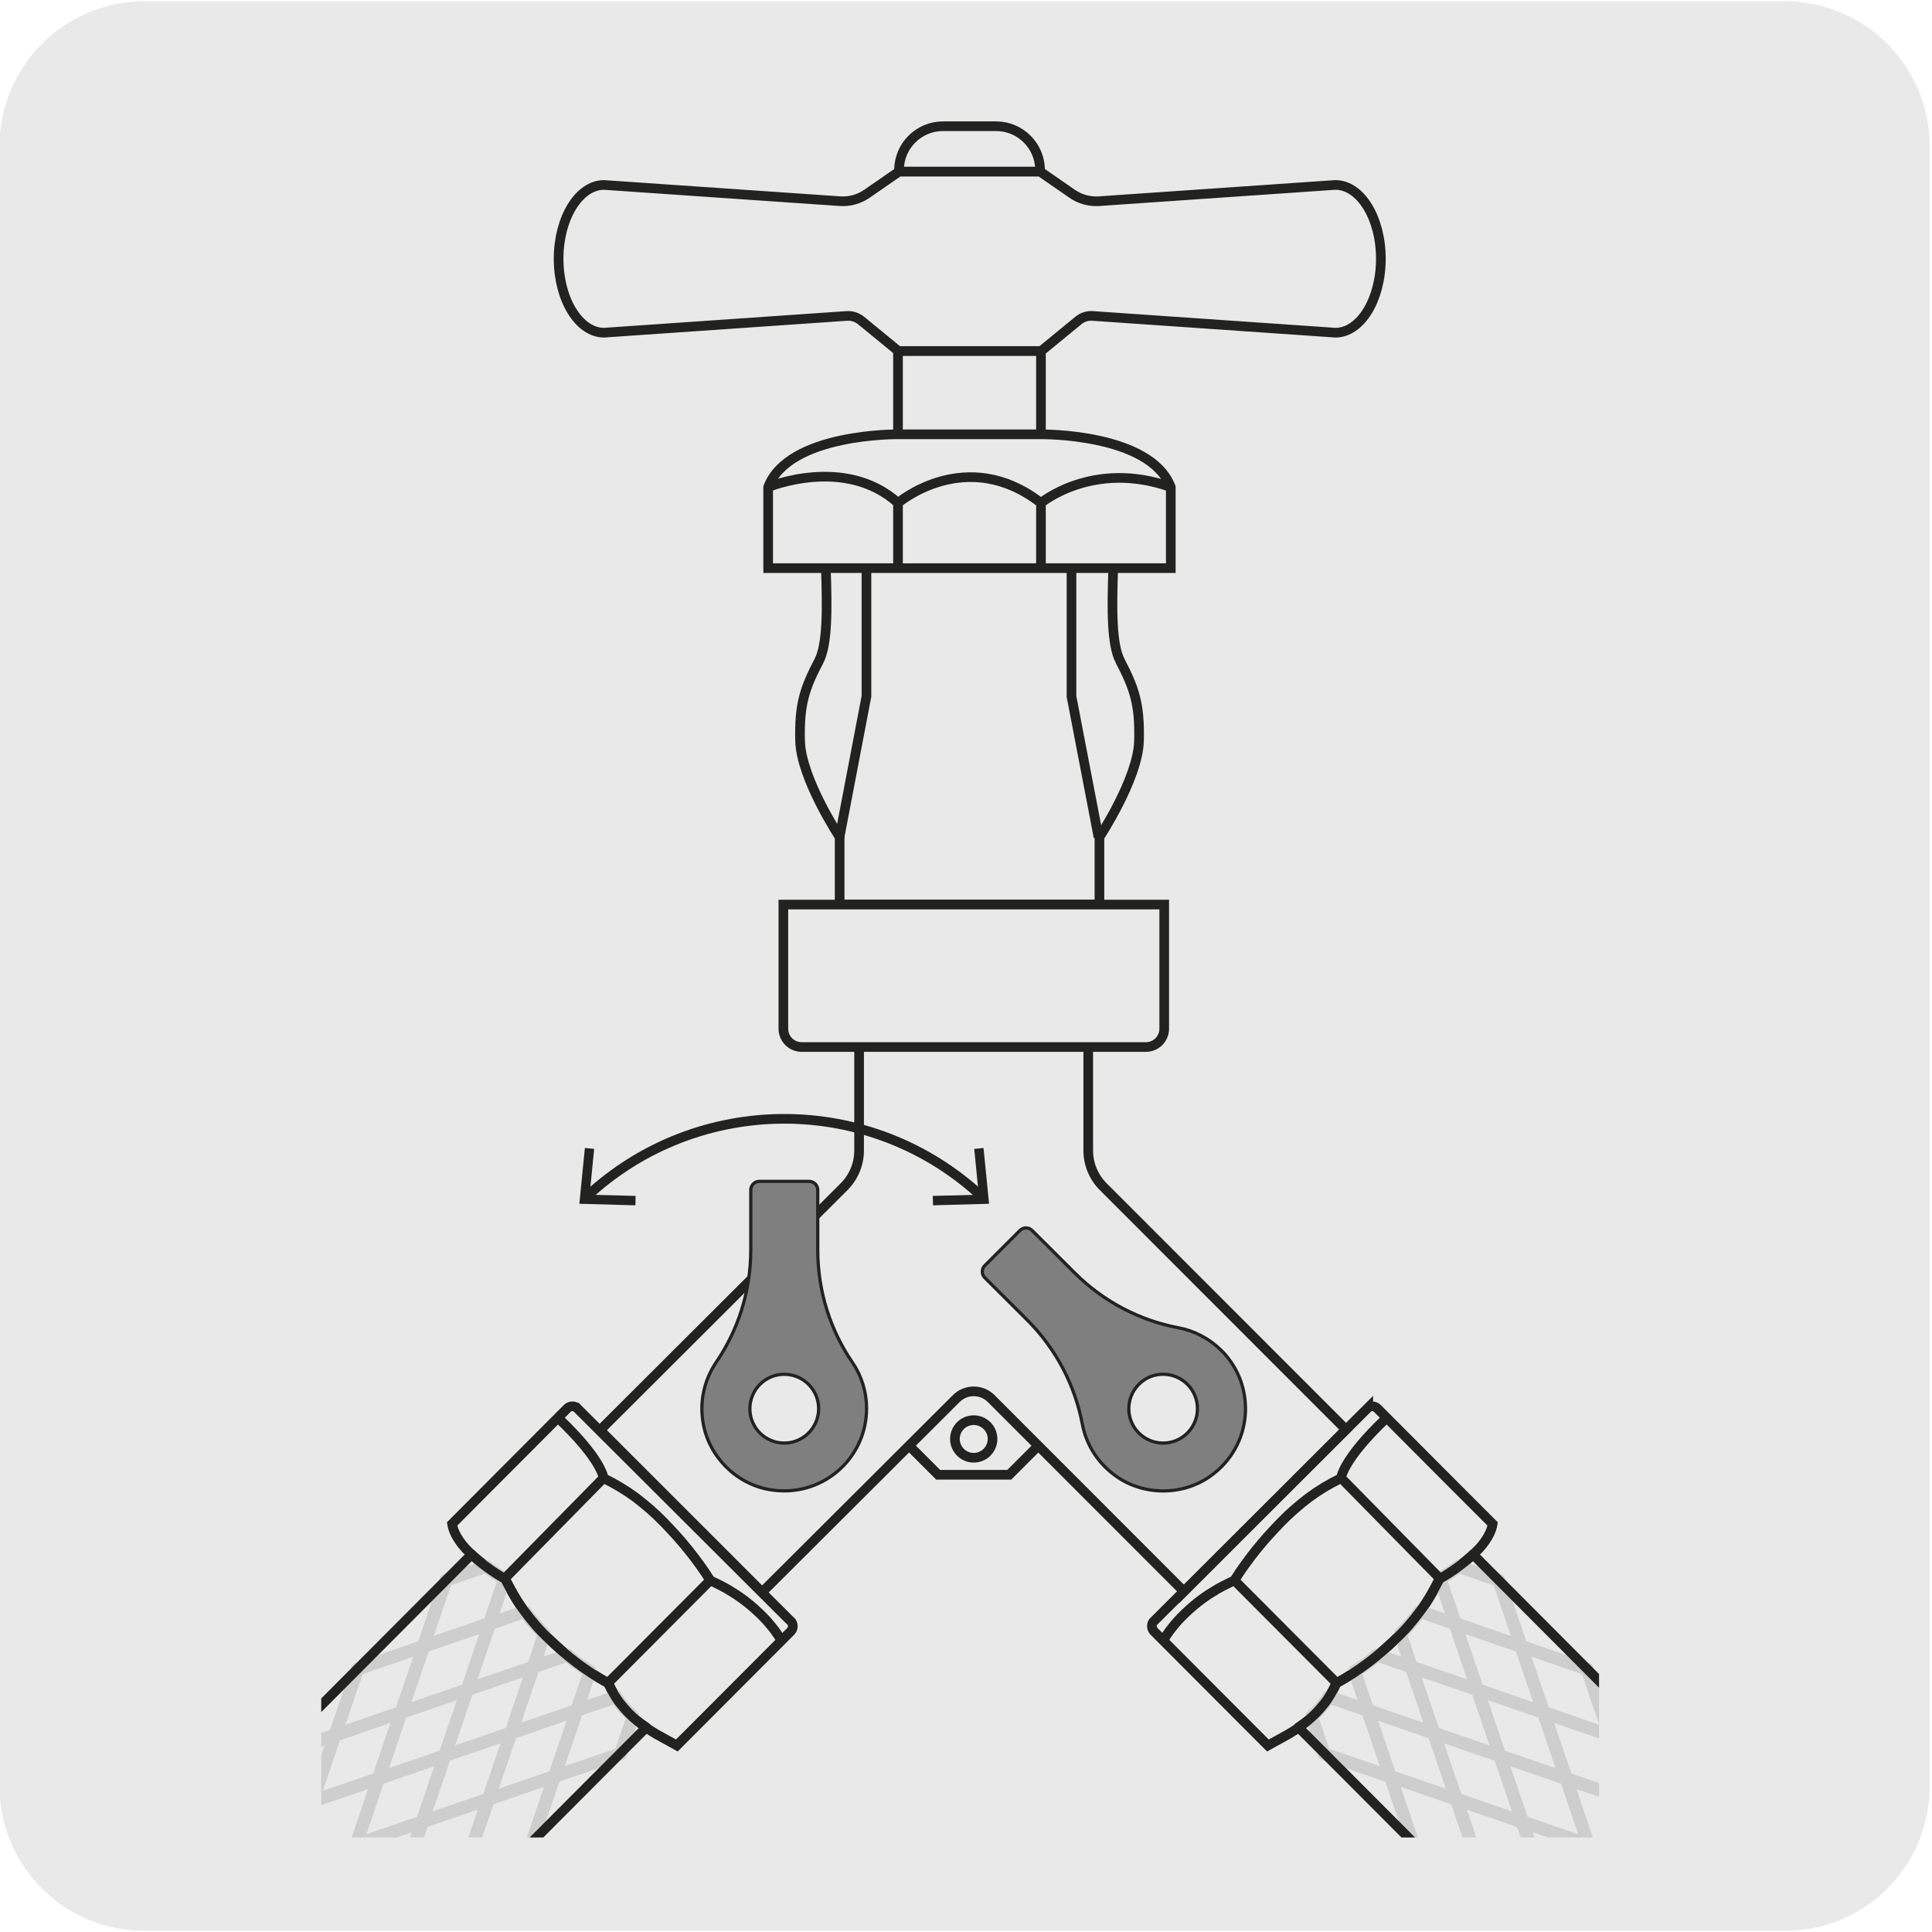
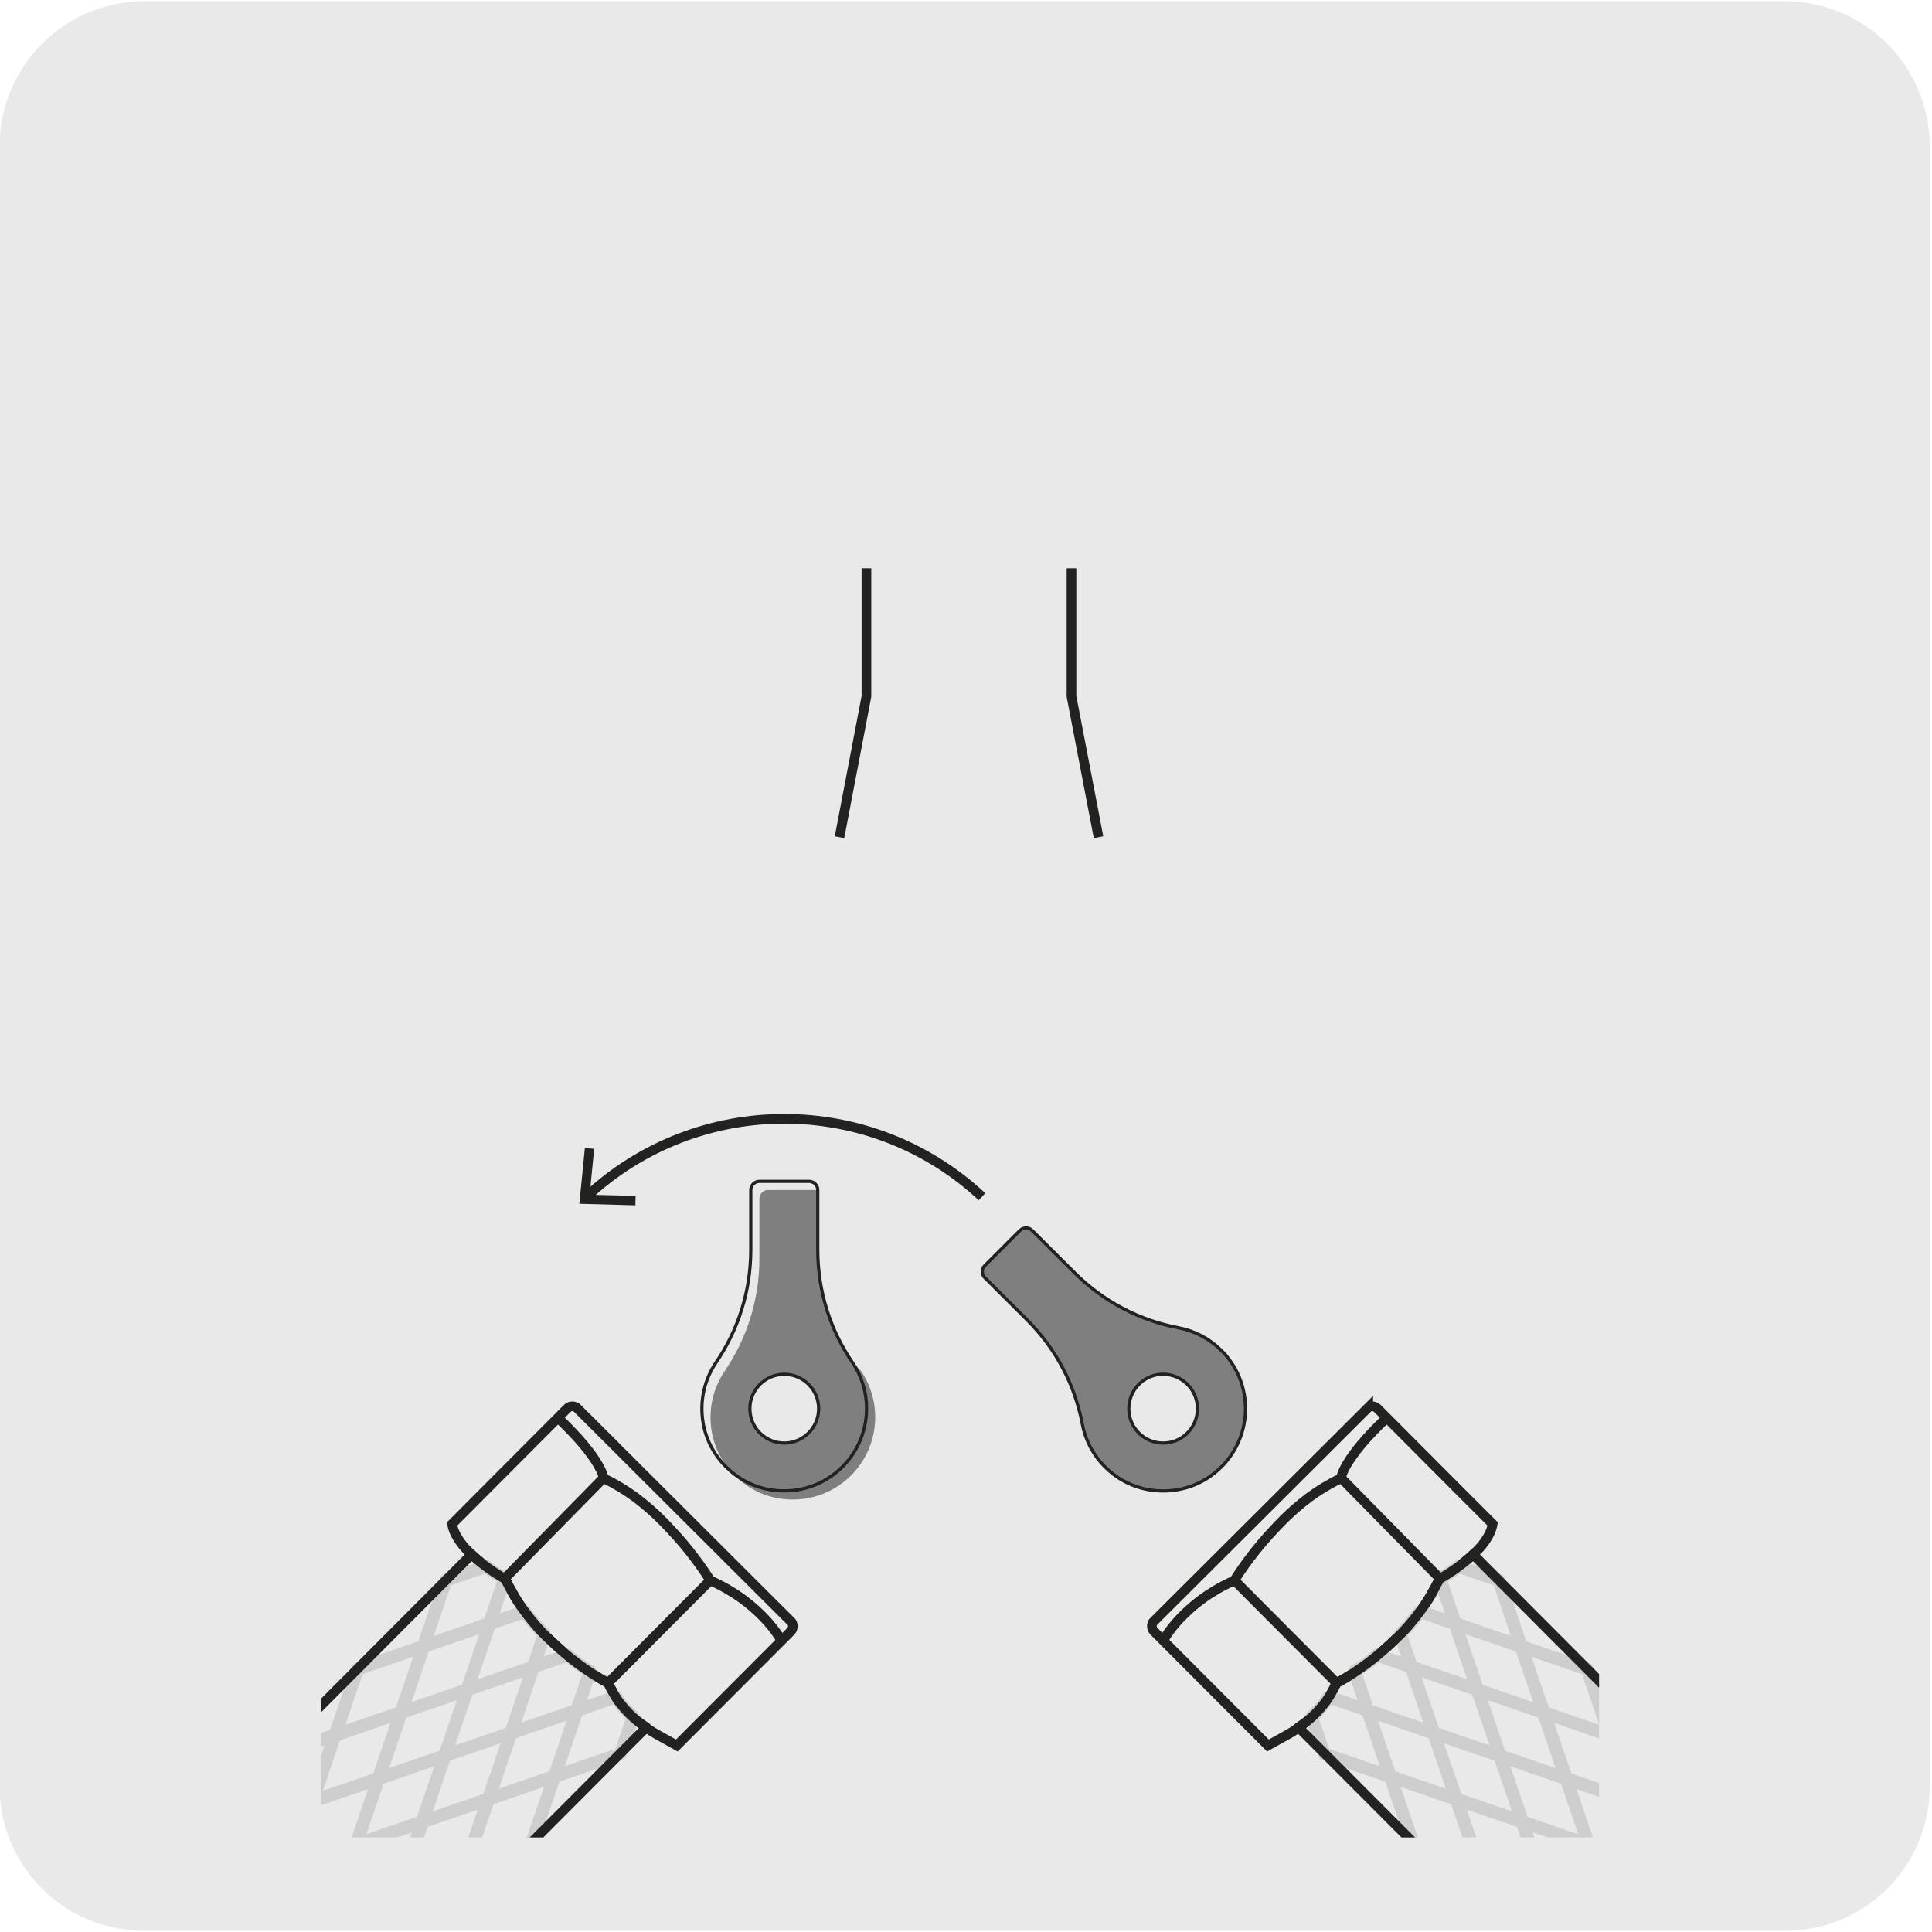
<svg xmlns="http://www.w3.org/2000/svg" viewBox="0 0 150 150">
  <defs>
    <style>
      .cls-1, .cls-2, .cls-3, .cls-4, .cls-5, .cls-6 {
        fill: none;
      }

      .cls-2 {
        stroke: #cecece;
      }

      .cls-2, .cls-3 {
        stroke-linecap: round;
        stroke-linejoin: round;
      }

      .cls-3, .cls-4 {
        stroke-width: .75px;
      }

      .cls-3, .cls-4, .cls-6 {
        stroke: #222221;
      }

      .cls-7 {
        fill: #eae9e9;
      }

      .cls-8 {
        fill: #7f7f7f;
      }

      .cls-9 {
        fill: #222221;
      }

      .cls-4, .cls-6 {
        stroke-miterlimit: 10;
      }

      .cls-5 {
        clip-path: url(#clippath);
      }

      .cls-6 {
        stroke-width: .25px;
      }
    </style>
    <clipPath id="clippath">
      <rect class="cls-1" x="24.94" y="6.62" width="99.21" height="136.04" />
    </clipPath>
  </defs>
  <g id="fondo_gris" data-name="fondo gris">
    <path class="cls-7" d="m11.22.1h127.31c6.21-.02,11.27,5,11.29,11.21,0,.01,0,.02,0,.03v127.37c0,6.18-5.01,11.19-11.19,11.19H11.16c-6.18,0-11.19-5.01-11.19-11.19h0V11.34C-.03,5.13,5.01.1,11.22.1Z" />
  </g>
  <g id="Capa_3" data-name="Capa 3">
-     <path class="cls-4" d="m77.06,111.72c0,.81-.66,1.46-1.46,1.46s-1.46-.65-1.46-1.46.66-1.46,1.46-1.46,1.46.65,1.46,1.46Zm-6.47.53l2.25,2.25h5.52l2.25-2.25m11.31,11.32l12.58-12.58-18.84-18.85c-.75-.75-1.17-1.76-1.17-2.82v-8.03h-17.79v8.03c0,1.06-.42,2.07-1.17,2.82l-18.94,18.9,12.58,12.58,15.08-15.04c.74-.74,1.95-.74,2.7,0l14.97,14.98Zm-2.96-42.28h-26.72c-.79,0-1.42-.64-1.42-1.42v-9.64h29.57v9.64c0,.79-.64,1.42-1.42,1.42Zm-19.24-42.24s5.29-4.51,11.1,0m-21.18-1.23s5.97-2.48,10.08,1.23v5.06m11.1,0v-5.06s4.05-3.38,10.08-1.23m-10.08-4.1h-11.1s-8.49-.1-10.08,4.1v6.29h31.26v-6.29c-1.59-4.2-10.08-4.1-10.08-4.1Zm22.83-19.36l-18.32,1.26c-.74.05-1.47-.15-2.08-.57l-2.5-1.73h-10.95l-2.5,1.73c-.61.42-1.34.62-2.08.57l-18.32-1.26c-1.95,0-3.53,2.57-3.53,5.73s1.58,5.74,3.53,5.74l18.84-1.3c.4-.03.8.1,1.11.35l2.89,2.37h11.1l2.89-2.37c.31-.26.71-.38,1.11-.35l18.84,1.3c1.95,0,3.53-2.57,3.53-5.74s-1.58-5.73-3.53-5.73Zm-22.83,19.36h-11.1v-6.46h11.1v6.46Zm-.07-20.39h-10.95v-.12c0-1.88,1.53-3.41,3.41-3.41h4.13c1.88,0,3.41,1.53,3.41,3.41v.12Zm6.22,37.99c-.67-1.29-.65-3.99-.54-7.21h-22.31c.11,3.22.13,5.92-.54,7.21-1.08,2.08-1.54,3.3-1.46,6.22.08,2.92,3.07,7.45,3.07,7.45v5.23h20.17v-5.23s2.99-4.53,3.07-7.45c.08-2.92-.39-4.15-1.46-6.22Z" />
    <rect class="cls-1" x="24.94" y="6.62" width="99.21" height="136.04" />
    <g>
      <path class="cls-8" d="m92.19,111.26c-1.04,1.04-2.73,1.04-3.77,0s-1.04-2.73,0-3.78,2.73-1.04,3.77,0c1.04,1.04,1.04,2.73,0,3.78m2.63-6.41c-.94-.94-2.1-1.53-3.32-1.76-2.96-.56-5.79-1.99-8.08-4.28l-3.29-3.28c-.26-.26-.68-.26-.94,0l-2.73,2.73c-.26.26-.26.68,0,.94l3.29,3.28c2.29,2.29,3.71,5.11,4.28,8.07.29,1.56,1.17,3.03,2.62,4.06,2.14,1.52,5.14,1.53,7.29.02,3.36-2.35,3.65-7.02.89-9.78" />
      <path class="cls-6" d="m92.19,111.26c-1.04,1.04-2.73,1.04-3.77,0s-1.04-2.73,0-3.78,2.73-1.04,3.77,0c1.04,1.04,1.04,2.73,0,3.78Zm2.63-6.41c-.94-.94-2.1-1.53-3.32-1.76-2.96-.56-5.79-1.99-8.08-4.28l-3.29-3.28c-.26-.26-.68-.26-.94,0l-2.73,2.73c-.26.26-.26.68,0,.94l3.29,3.28c2.29,2.29,3.71,5.11,4.28,8.07.29,1.56,1.17,3.03,2.62,4.06,2.14,1.52,5.14,1.53,7.29.02,3.36-2.35,3.65-7.02.89-9.78Z" />
-       <path class="cls-8" d="m60.89,112.04c-1.48,0-2.67-1.2-2.67-2.67s1.19-2.67,2.67-2.67,2.67,1.2,2.67,2.67-1.2,2.67-2.67,2.67m5.29-6.26c-1.7-2.49-2.69-5.5-2.69-8.75v-4.64c0-.37-.3-.67-.67-.67h-3.86c-.37,0-.67.3-.67.67v4.64c0,3.24-.99,6.24-2.68,8.73-.89,1.31-1.32,2.96-1.02,4.72.44,2.59,2.55,4.72,5.14,5.17,4.04.71,7.55-2.38,7.55-6.29,0-1.33-.41-2.57-1.1-3.59" />
+       <path class="cls-8" d="m60.89,112.04c-1.48,0-2.67-1.2-2.67-2.67s1.19-2.67,2.67-2.67,2.67,1.2,2.67,2.67-1.2,2.67-2.67,2.67m5.29-6.26c-1.7-2.49-2.69-5.5-2.69-8.75v-4.64h-3.86c-.37,0-.67.3-.67.67v4.64c0,3.24-.99,6.24-2.68,8.73-.89,1.31-1.32,2.96-1.02,4.72.44,2.59,2.55,4.72,5.14,5.17,4.04.71,7.55-2.38,7.55-6.29,0-1.33-.41-2.57-1.1-3.59" />
      <path class="cls-6" d="m60.89,112.04c-1.48,0-2.67-1.2-2.67-2.67s1.19-2.67,2.67-2.67,2.67,1.2,2.67,2.67-1.2,2.67-2.67,2.67Zm5.29-6.26c-1.7-2.49-2.69-5.5-2.69-8.75v-4.64c0-.37-.3-.67-.67-.67h-3.86c-.37,0-.67.3-.67.67v4.64c0,3.24-.99,6.24-2.68,8.73-.89,1.31-1.32,2.96-1.02,4.72.44,2.59,2.55,4.72,5.14,5.17,4.04.71,7.55-2.38,7.55-6.29,0-1.33-.41-2.57-1.1-3.59Z" />
      <path class="cls-4" d="m45.54,92.91c8.64-8.06,22.06-8.06,30.7,0" />
    </g>
    <polygon class="cls-9" points="49.33 93.58 49.35 92.85 45.78 92.76 46.13 89.2 45.41 89.13 44.98 93.46 49.33 93.58" />
-     <polygon class="cls-9" points="72.44 93.58 72.42 92.85 75.99 92.76 75.64 89.2 76.36 89.13 76.79 93.46 72.44 93.58" />
    <g class="cls-5">
      <path class="cls-4" d="m106.23,109.28c.23-.15.53-.12.72.08l6.52,6.54,2.42,2.42c-.08.5-.32.94-.6,1.35-.28.41-.63.76-1,1.09-.73.66-1.6,1.29-2.45,1.77l-.04.02-.03.05c-.44.85-.89,1.69-1.47,2.45-.57.77-1.19,1.49-1.89,2.15-.69.66-1.41,1.3-2.17,1.87-.77.57-1.57,1.11-2.4,1.56l-.06.03-.03.06c-.26.54-.54,1.08-.93,1.55-.38.48-.8.92-1.28,1.31-.48.39-.97.75-1.51,1.06l-1.59.88-8.84-8.86c-.19-.19-.22-.5-.08-.72l16.71-16.66Z" />
      <path class="cls-2" d="m124.97,134.71h0,0Zm1.75,5.13l-.93-2.72.92,2.72h0Zm0,0h0s0,0,0,0h0Zm-1.74-5.13l.82,2.41.93,2.72h0s0,0,0,0l5.12,1.76-1.75-5.13-5.12-1.77Zm-5.13-1.76h0l3.3,1.14-3.3-1.14Zm0,0l-.33-.97.33.97Zm0,0h0,0Zm0,0h0s0,0,0,0l3.3,1.14,1.82.63h0,0l-1.75-5.13-5.12-1.77,1.41,4.16.33.97Zm-6.87-6.89l3.21,1.1-3.21-1.11h0Zm0,0h0,0Zm-1.18-3.49h0s1.19,3.49,1.19,3.49h0,0s3.21,1.1,3.21,1.1l1.91.66-1.75-5.13-3.11-1.07c-.46.34-.93.66-1.4.92l-.04.02Zm9.8,15.52h0Zm0,0h0s4.22,1.45,4.22,1.45l-4.22-1.45Zm0,0h0l-1.64-4.82,1.64,4.82h0Zm0,0h0s0,0,0,0h0s0,0,0,0Zm0,0h0s0,0,0,0h0Zm4.2-.95l-.82-2.41-1.82-.63-3.3-1.14.11.31,1.64,4.82,4.22,1.45.9.31-.92-2.72Zm-11.08-5.94h0s2.52.87,2.52.87l-2.52-.87Zm0,0l-1.64-4.81,1.64,4.81h0Zm0,0h0s0,0,0,0Zm-1.64-4.81l1.64,4.81h0s0,0,0,0h0s2.52.87,2.52.87l2.6.89-.33-.97-1.42-4.16-1.91-.66-3.21-1.1.11.32Zm10.26,16.84h0Zm0,0l-.82-2.41.82,2.41Zm3.38-3.37h0s-.9-.31-.9-.31l-4.22-1.45.92,2.72.82,2.41,5.13,1.76-1.75-5.13Zm-10.26-3.53h0Zm0,0h0Zm0,0h0l3,1.03-3-1.03Zm-.23-.66l.23.66-.23-.66Zm.23.66h0l3,1.03,2.12.73-1.64-4.82-.11-.31h0l-2.6-.9-2.52-.87,1.52,4.47.23.66Zm-6.88-6.9h0Zm0,0h0Zm0,0h0l2.92,1-2.92-1Zm0,0h0l2.92,1,2.21.76-1.64-4.81-.11-.32h0l-2.72-.94c-.46.62-.97,1.21-1.52,1.76l.87,2.55Zm5.25,15.39h0Zm5.12,1.77l-5.12-1.77h0s5.12,1.77,5.12,1.77Zm0,0l-5.12-1.76,1.75,5.13,5.13,1.76-1.75-5.13h0Zm-6.87-6.9h0s0,0,0,0Zm0,0h0s0,0,0,0h0Zm1.75,5.13h0l-1.75-5.13,1.74,5.13h0Zm-6.88-6.9h0s3.69,1.27,3.69,1.27l-3.7-1.27Zm5.12,1.77h0l-1.43-.49-3.69-1.27,1.74,5.13,5.12,1.76-1.74-5.13h0Zm-6.88-6.9h0,0Zm0,0h0,0Zm0,0h0l1.74,5.13h0l-1.75-5.13Zm0,0h0l-3.03-1.04c-.12.18-.23.37-.37.54-.28.36-.62.68-.96.99l.98,2.89,5.12,1.76-1.74-5.13h0Zm12,8.66h0Zm0,0h0,0s4.82,1.66,4.82,1.66l-4.82-1.66Zm1.75,5.13l-1.13-3.32,1.13,3.32h0Zm3.38-3.37l-.3-.1-4.82-1.66.61,1.81,1.13,3.32,5.12,1.76-1.75-5.13Zm-5.13-1.77h0l-1.75-5.13,1.75,5.13Zm-6.87-6.89l3.11,1.07-3.11-1.07h0Zm1.75,5.13h0s3.91,1.34,3.91,1.34l-3.91-1.34Zm-.54-1.59l.54,1.59h0s-.54-1.59-.54-1.59Zm.54,1.59l3.91,1.34,1.22.42-1.75-5.13-2.02-.69-3.11-1.07,1.2,3.54.54,1.59h0s0,0,0,0h0Zm-1.75-5.13h0l-1.75-5.13,1.74,5.13Zm-5.12-1.76h0l3.8,1.31-3.8-1.31Zm3.38-3.37h0l-2.68-.92c-.23.19-.44.4-.68.58-.33.25-.7.45-1.05.68l1.03,3.03,3.8,1.31,1.32.46-1.74-5.13Zm8.62,12.03h0s0,0,0,0Zm3.38-3.37h0s-2.12-.73-2.12-.73l-3-1.03,1.75,5.13,4.82,1.66.3.1-.82-2.41-.92-2.72h0Zm-3.38,3.37h0s0,0,0,0h0Zm-6.88-6.9h0s0,0,0,0h0Zm0,0l3.11,1.07,2.02.69-.23-.66-1.52-4.47h0s-2.21-.76-2.21-.76l-2.92-1,1.75,5.13h0,0s0,0,0,0h0Zm6.87,6.9h0s-1.22-.42-1.22-.42l-3.91-1.34,1.75,5.13,5.12,1.77-1.13-3.32-.62-1.81Zm-3.38,3.37h0s0,0,0,0h0s0,0,0,0Zm-3.18-5.62l1.43.49-.54-1.59-1.21-3.54h0s-1.32-.46-1.32-.46l-3.8-1.31,1.75,5.13h0s0,0,0,0h0s3.7,1.27,3.7,1.27Z" />
      <path class="cls-3" d="m132.76,139.14l-18.4-18.46s-.06.08-.1.11c-.73.67-1.6,1.29-2.45,1.77l-.04.02-.03.05c-.44.85-.89,1.69-1.47,2.45-.57.77-1.19,1.5-1.89,2.15-.69.66-1.4,1.3-2.17,1.87-.76.57-1.57,1.11-2.4,1.56l-.06.03-.03.06c-.26.54-.54,1.08-.93,1.55-.38.48-.8.92-1.28,1.31-.22.18-.47.33-.7.5l18.53,18.58" />
      <path class="cls-4" d="m44.75,109.28c-.23-.15-.53-.12-.72.08l-6.52,6.54-2.41,2.42c.08.5.32.94.6,1.35.28.41.63.76,1,1.09.73.66,1.6,1.29,2.45,1.77l.04.02.03.05c.44.85.89,1.69,1.47,2.45.57.77,1.19,1.49,1.89,2.15.69.66,1.4,1.3,2.17,1.87.77.57,1.57,1.11,2.4,1.56l.06.03.03.06c.26.54.54,1.08.93,1.55.38.48.8.92,1.28,1.31.47.39.97.75,1.51,1.06l1.59.88,8.84-8.86c.19-.19.22-.5.07-.72l-16.7-16.66Zm67.04,13.27l-7.67-7.8s.12-1.44,3.55-4.68m-11.84,12.62l7.92,7.95m.41-15.94l-.02.06-.07.03c-.86.42-1.68.91-2.45,1.48-.76.58-1.49,1.21-2.16,1.9-.67.69-1.32,1.4-1.92,2.15-.6.75-1.17,1.53-1.68,2.34l-.03.05-.05.02c-.55.26-1.09.52-1.6.85-.52.31-1.01.67-1.48,1.06-.46.39-.91.81-1.31,1.26-.4.46-.78.94-1.08,1.48" />
      <path class="cls-2" d="m26.01,134.71h0Zm-1.75,5.13l.93-2.72-.92,2.72h0Zm0,0h0s0,0,0,0h0Zm1.74-5.13l-.82,2.41-.93,2.72h0,0s-5.12,1.77-5.12,1.77l1.75-5.13,5.12-1.77Zm5.13-1.76h0l-3.3,1.14,3.3-1.14Zm0,0l.33-.97-.33.97Zm0,0h0,0Zm0,0h0s0,0,0,0l-3.3,1.14-1.82.63,1.75-5.13,5.12-1.77-1.41,4.16-.33.97Zm6.87-6.89l-3.21,1.1,3.21-1.11h0Zm0,0h0Zm1.18-3.49h0s-1.19,3.49-1.19,3.49h0,0s-3.21,1.1-3.21,1.1l-1.91.66,1.75-5.13,3.11-1.07c.46.34.93.66,1.4.92l.04.02Zm-9.8,15.52h0Zm0,0h0s-4.22,1.45-4.22,1.45l4.22-1.45Zm0,0h0l1.64-4.82-1.64,4.82h0Zm0,0h0s0,0,0,0h0s0,0,0,0Zm0,0h0s0,0,0,0h0Zm-4.2-.95l.82-2.41,1.82-.63,3.3-1.14-.11.31-1.64,4.82-4.22,1.45-.9.31.92-2.72Zm11.08-5.94h0s-2.52.87-2.52.87l2.52-.87Zm0,0l1.64-4.81-1.64,4.81h0Zm0,0h0s0,0,0,0Zm1.64-4.81l-1.64,4.81h0s0,0,0,0h0s-2.52.87-2.52.87l-2.6.89.33-.97,1.42-4.16,1.91-.66,3.21-1.1-.11.32Zm-10.26,16.84h0Zm0,0l.82-2.41-.82,2.41Zm-3.38-3.37h0s.9-.31.9-.31l4.22-1.45-.92,2.72-.82,2.41-5.13,1.76,1.75-5.13Zm10.26-3.53h0Zm0,0h0Zm0,0h0l-3,1.03,3-1.03Zm.23-.66l-.23.66.23-.66Zm-.23.66h0l-3,1.03-2.12.73,1.64-4.82.11-.31h0l2.6-.9,2.52-.87-1.52,4.47-.23.66Zm6.88-6.9h0Zm0,0h0,0Zm0,0h0l-2.92,1,2.92-1Zm0,0h0l-2.92,1-2.21.76,1.64-4.81.11-.32,2.72-.94c.46.62.97,1.21,1.52,1.76l-.86,2.55h0Zm-5.25,15.39h0Zm-5.12,1.77l5.12-1.77h0s-5.12,1.77-5.12,1.77Zm0,0l5.12-1.76-1.75,5.13-5.13,1.76,1.75-5.13h0Zm6.87-6.9h0s0,0,0,0Zm0,0h0s0,0,0,0h0Zm-1.75,5.13h0l1.75-5.13-1.74,5.13h0Zm6.88-6.9h0s-3.7,1.27-3.7,1.27l3.7-1.27Zm-5.12,1.77h0l1.43-.49,3.7-1.27-1.75,5.13-5.12,1.76,1.74-5.13h0Zm6.88-6.9h0,0Zm0,0h0,0Zm0,0h0l-1.74,5.13h0l1.75-5.13Zm0,0h0l3.03-1.04c.12.18.23.37.37.54.28.36.62.68.97.99l-.99,2.89-5.12,1.76,1.74-5.13h0Zm-12,8.66h0,0Zm0,0h0,0s-4.82,1.66-4.82,1.66l4.83-1.66h0Zm-1.75,5.13l1.13-3.32-1.13,3.32h0Zm-3.38-3.37l.3-.1,4.82-1.66-.61,1.81-1.13,3.32-5.12,1.76,1.75-5.13Zm5.13-1.77h0l1.75-5.13-1.75,5.13Zm6.87-6.89l-3.11,1.07,3.11-1.07h0Zm-1.75,5.13h0s-3.91,1.34-3.91,1.34l3.91-1.34Zm.54-1.59l-.54,1.59h0s.54-1.59.54-1.59Zm-.54,1.59l-3.91,1.34-1.22.42,1.75-5.13,2.02-.69,3.11-1.07-1.2,3.54-.54,1.59h0s0,0,0,0h0Zm1.75-5.13h0l1.75-5.13-1.74,5.13Zm5.12-1.76h0l-3.8,1.31,3.8-1.31Zm-3.38-3.37h0l2.68-.92c.23.19.44.4.68.58.33.25.7.45,1.05.68l-1.03,3.03-3.8,1.31-1.32.46,1.74-5.13Zm-8.62,12.03h0s0,0,0,0Zm-3.38-3.37h0s2.12-.73,2.12-.73l3-1.03-1.75,5.13-4.83,1.66-.3.1.82-2.41.92-2.72h0Zm3.38,3.37h0s0,0,0,0h0Zm6.88-6.9h0s0,0,0,0h0Zm0,0l-3.11,1.07-2.02.69.23-.66,1.52-4.47h0s2.21-.76,2.21-.76l2.92-1-1.75,5.13h0,0s0,0,0,0h0Zm-6.87,6.9h0s1.22-.42,1.22-.42l3.91-1.34-1.75,5.13-5.12,1.77,1.13-3.32.62-1.81Zm3.38,3.37h0s0,0,0,0h0s0,0,0,0Zm3.18-5.62l-1.43.49.54-1.59,1.21-3.54h0s1.32-.46,1.32-.46l3.8-1.31-1.75,5.13h0s0,0,0,0h0s-3.7,1.27-3.7,1.27Z" />
      <path class="cls-3" d="m18.22,139.14l18.4-18.46s.06.08.1.11c.73.67,1.6,1.29,2.45,1.77l.04.02.03.05c.44.85.89,1.69,1.47,2.45.57.77,1.19,1.5,1.89,2.15.69.66,1.4,1.3,2.17,1.87.76.57,1.57,1.11,2.4,1.56l.06.03.03.06c.26.54.54,1.08.93,1.55.38.48.8.92,1.28,1.31.22.18.47.33.71.5l-18.53,18.58" />
    </g>
    <path class="cls-4" d="m39.19,122.55l7.67-7.8s-.12-1.44-3.55-4.68m11.84,12.62l-7.92,7.95m-.41-15.94l.02.06.07.03c.86.42,1.68.91,2.45,1.48.76.58,1.49,1.21,2.16,1.9.67.69,1.32,1.4,1.92,2.15.6.75,1.17,1.53,1.68,2.34l.03.05.05.02c.55.26,1.09.52,1.6.85.52.31,1.01.67,1.48,1.06.46.39.91.81,1.31,1.26.4.46.78.94,1.08,1.48" />
    <path class="cls-4" d="m85.29,65l-2.1-10.93v-9.95m-18.01,20.88l2.09-10.93v-9.95" />
  </g>
</svg>